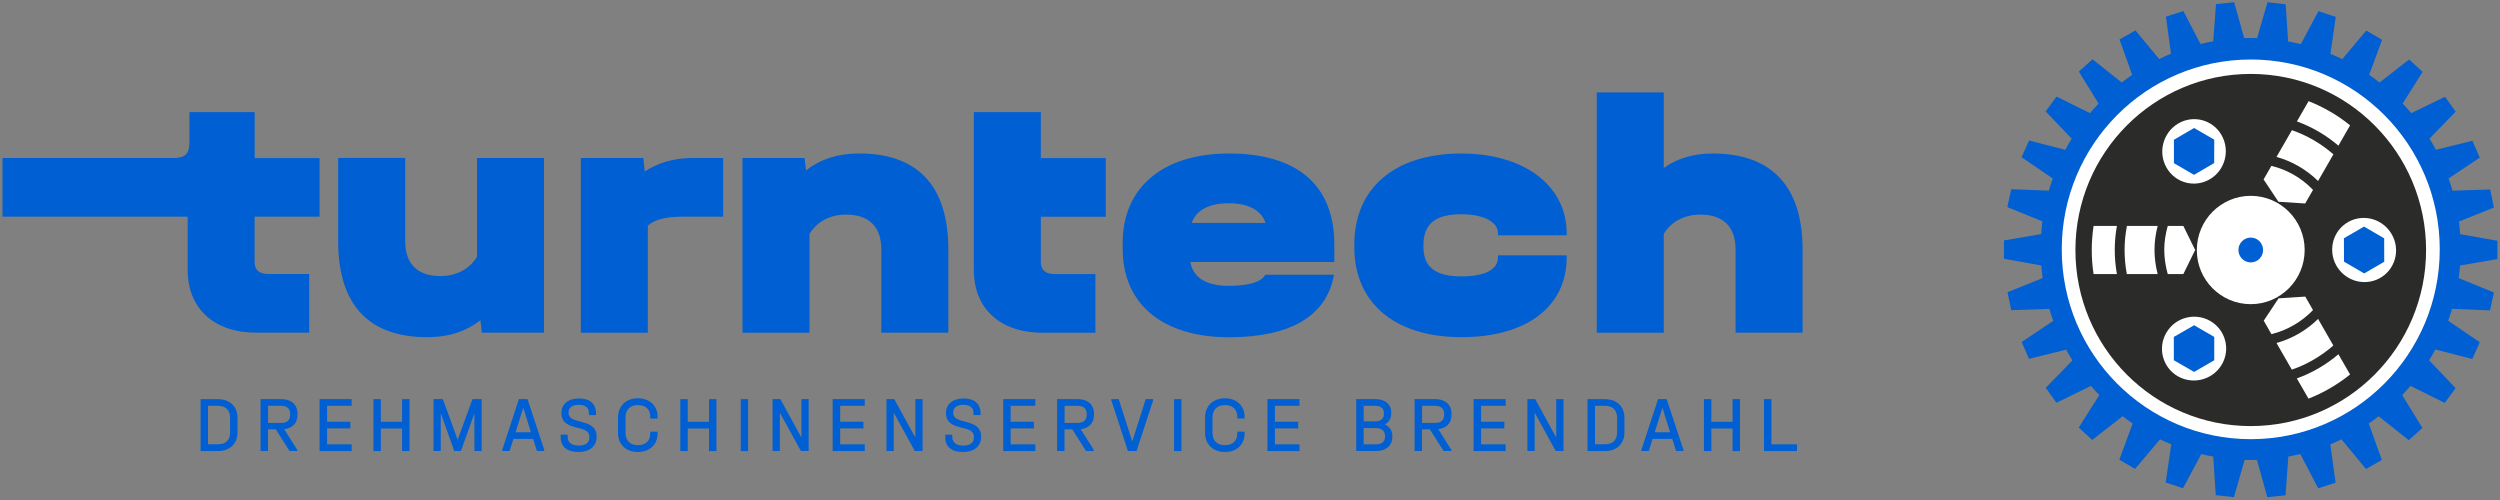
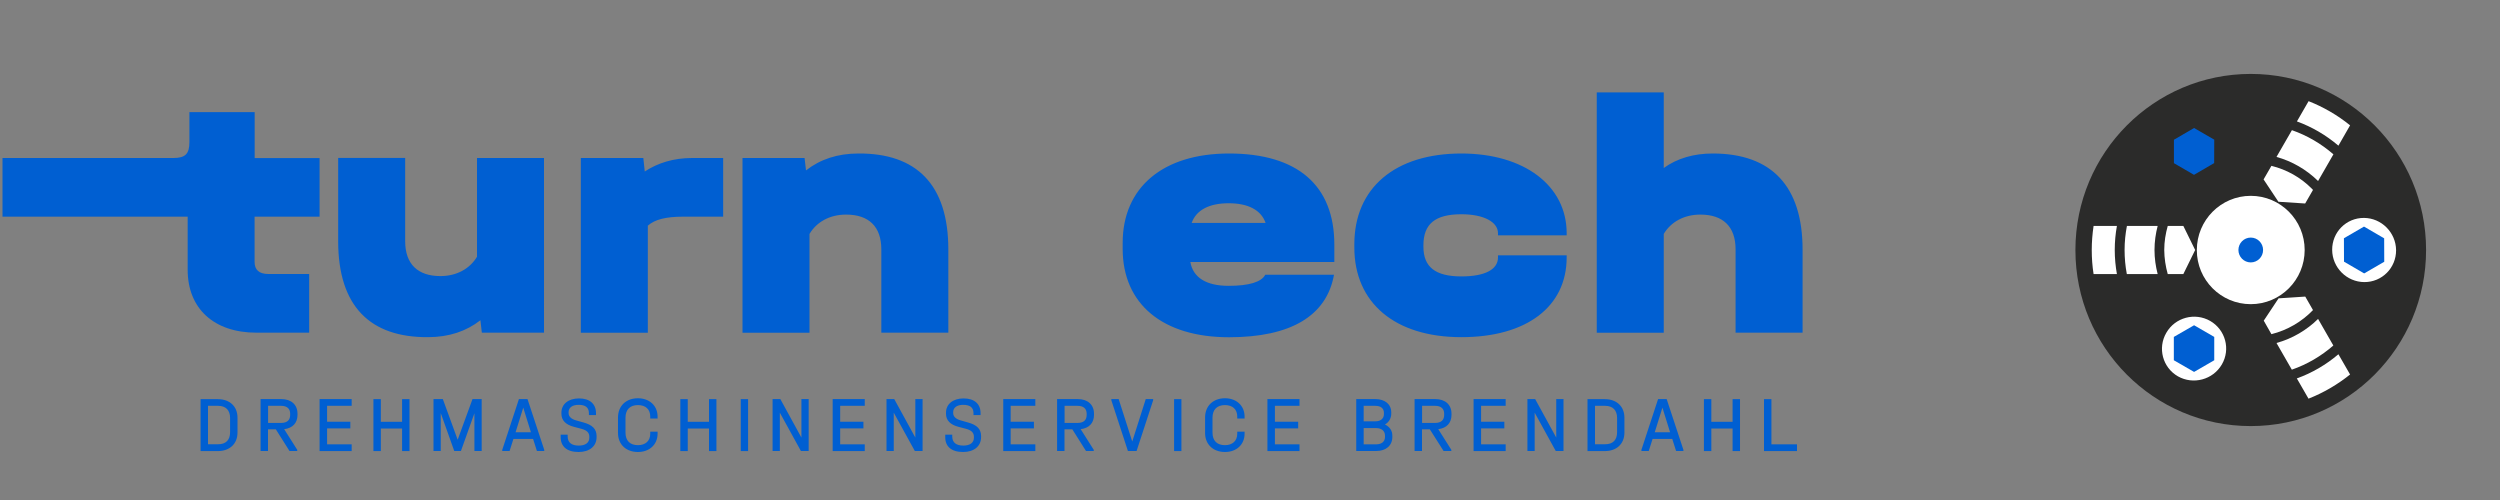
<svg xmlns="http://www.w3.org/2000/svg" version="1.1" id="Ebene_1" width="300" height="60" viewBox="0 0 300 60" enable-background="new 0 0 300 60" xml:space="preserve">
  <rect x="0" y="0" width="300" height="60" fill="#808080" stroke="none" />
  <g>
    <path fill="#005FD2" d="M205.53,18.42c-2.28,0-4.27,0.58-5.88,1.74v-9.07h-8.04v28.84h8.04V28.07c0.87-1.45,2.45-2.32,4.39-2.32   c2.74,0,4.23,1.45,4.23,4.18v9.99h8.04v-9.99C216.3,22.36,212.61,18.42,205.53,18.42 M175.36,40.46c7.83,0,12.64-3.65,12.64-9.57   v-0.25h-8.24v0.25c0,1.45-1.57,2.28-4.39,2.28c-3.11,0-4.56-1.12-4.56-3.56v-0.17c0-2.57,1.41-3.73,4.56-3.73   c2.65,0,4.39,0.91,4.39,2.28v0.25H188v-0.25c0-5.72-5.1-9.57-12.64-9.57c-7.96,0-12.84,4.14-12.84,10.9v0.37   C162.52,36.36,167.41,40.46,175.36,40.46 M147.44,24.39c2.36,0,3.9,0.83,4.43,2.36h-8.87C143.54,25.22,145.08,24.39,147.44,24.39    M160.12,29.36c0-7.13-4.43-10.94-12.64-10.94c-7.91,0-12.76,4.06-12.76,10.73v0.71c0,6.63,4.81,10.61,12.76,10.61   c7.42,0,11.72-2.57,12.6-7.5h-8.25c-0.45,0.87-1.95,1.33-4.39,1.33c-2.69,0-4.27-0.99-4.6-2.86h17.28V29.36z M103.02,18.42   c-2.53,0-4.6,0.7-6.3,2.03l-0.17-1.49H89.1v20.97h8.04V28.07c0.87-1.45,2.44-2.32,4.39-2.32c2.74,0,4.23,1.45,4.23,4.18v9.99h8.04   v-9.99C113.8,22.11,109.94,18.38,103.02,18.42 M83.05,18.96c-2.19,0-4.1,0.58-5.68,1.62l-0.17-1.62h-7.5v20.97h8.04V27.08   c0.83-0.75,2.2-1.08,4.23-1.08h4.81v-7.04H83.05z M57.24,18.96v11.85c-0.87,1.45-2.45,2.32-4.39,2.32c-2.73,0-4.23-1.45-4.23-4.19   v-9.99h-8.04v9.99c0,7.83,3.85,11.56,10.77,11.52c2.53,0,4.6-0.71,6.3-2.03l0.17,1.49h7.46V18.96H57.24z" />
    <path fill="#005FD2" d="M38.35,26.01v-7.04h-7.79v-5.51h-7.83v3.6c0,1.41-0.5,1.9-1.91,1.9H0.3v7.04h22.22v6.38   c0,4.64,3.15,7.54,8.24,7.54h6.34v-7.04h-4.89c-1.12,0-1.66-0.5-1.66-1.45v-5.43H38.35z" />
-     <path fill="#005FD2" d="M132.69,26.01v-7.04h-7.79v-5.51h-8.04v18.93c0,4.64,3.15,7.54,8.25,7.54h6.34v-7.04h-4.89   c-1.12,0-1.66-0.5-1.66-1.45v-5.43H132.69z" />
    <path fill="#005FD2" d="M211.68,54.13h3.96v-0.81h-3.07v-5.42h-0.89V54.13z M204.47,54.13h0.89v-2.71h2.55v2.71h0.89v-6.23h-0.89   v2.72h-2.55v-2.72h-0.89V54.13z M198.57,51.87l0.92-2.95l0.92,2.95H198.57z M200,47.89h-1.03l-2,6.09v0.14h0.88l0.46-1.45h2.36   l0.46,1.45h0.88v-0.14L200,47.89z M191.4,53.32V48.7h1.22c0.91,0,1.43,0.53,1.43,1.44v1.74c0,0.91-0.5,1.43-1.43,1.43H191.4z    M190.5,54.13h2.08c1.43,0,2.35-0.88,2.35-2.22v-1.79c0-1.34-0.92-2.22-2.35-2.22h-2.08V54.13z M186.75,47.89v4.62l-2.53-4.62   h-0.93v6.23h0.87v-4.6l2.53,4.6h0.93v-6.23H186.75z M176.83,54.13h3.85v-0.81h-2.95v-1.91h2.79v-0.8h-2.79V48.7h2.95v-0.81h-3.85   V54.13z M173.3,49.79c0,0.62-0.37,0.96-1.08,0.96h-1.57V48.7h1.57c0.7,0,1.08,0.34,1.08,0.95V49.79z M174.18,49.79v-0.14   c0-1.08-0.74-1.76-1.95-1.76h-2.48v6.23h0.89v-2.6h0.94l1.65,2.6h0.93v-0.14l-1.57-2.48C173.59,51.38,174.18,50.76,174.18,49.79    M166.2,52.43c0,0.56-0.4,0.89-1.07,0.89h-1.49v-1.95h1.5c0.65,0,1.06,0.35,1.06,0.9V52.43z M165.03,48.7   c0.67,0,1.04,0.3,1.04,0.85v0.14c0,0.54-0.39,0.87-1.03,0.87h-1.4V48.7H165.03z M166.19,50.94c0.47-0.26,0.76-0.73,0.76-1.31v-0.14   c0-0.98-0.75-1.6-1.92-1.6h-2.28v6.23h2.41c1.16,0,1.92-0.66,1.92-1.67V52.3C167.09,51.67,166.75,51.2,166.19,50.94 M152.09,54.13   h3.85v-0.81h-2.95v-1.91h2.79v-0.8h-2.79V48.7h2.95v-0.81h-3.85V54.13z M147,54.24c1.39,0,2.35-0.9,2.35-2.2V51.8h-0.88v0.24   c0,0.86-0.56,1.38-1.48,1.38c-0.95,0-1.49-0.54-1.49-1.5v-1.8c0-0.96,0.54-1.51,1.49-1.51c0.93,0,1.48,0.51,1.48,1.38v0.23h0.88   v-0.23c0-1.3-0.97-2.2-2.35-2.2c-1.44,0-2.39,0.93-2.39,2.31v1.86C144.61,53.32,145.57,54.24,147,54.24 M140.89,54.13h0.88v-6.23   h-0.88V54.13z M137.49,47.89l-1.62,5.09l-1.63-5.09h-0.88v0.14l1.99,6.09h1.04l1.99-6.09v-0.14H137.49z M130.4,49.79   c0,0.62-0.37,0.96-1.08,0.96h-1.57V48.7h1.57c0.7,0,1.08,0.34,1.08,0.95V49.79z M131.28,49.79v-0.14c0-1.08-0.74-1.76-1.95-1.76   h-2.48v6.23h0.89v-2.6h0.94l1.64,2.6h0.93v-0.14l-1.57-2.48C130.69,51.38,131.28,50.76,131.28,49.79 M120.39,54.13h3.85v-0.81   h-2.96v-1.91h2.79v-0.8h-2.79V48.7h2.96v-0.81h-3.85V54.13z M115.57,54.24c1.31,0,2.16-0.69,2.16-1.78v-0.13   c0-0.84-0.49-1.34-1.59-1.64l-0.85-0.24c-0.59-0.16-0.91-0.47-0.91-0.89v-0.1c0-0.55,0.46-0.88,1.2-0.88   c0.84,0,1.24,0.33,1.24,1.01v0.22h0.85v-0.22c0-1.13-0.75-1.78-2.04-1.78c-1.27,0-2.11,0.68-2.11,1.71v0.13   c0,0.78,0.5,1.31,1.5,1.57l0.88,0.23c0.68,0.18,0.97,0.47,0.97,0.97v0.1c0,0.61-0.47,0.95-1.27,0.95c-0.86,0-1.33-0.37-1.33-1.09   v-0.22h-0.84v0.22C113.39,53.57,114.16,54.24,115.57,54.24 M109.84,47.89v4.62l-2.53-4.62h-0.93v6.23h0.87v-4.6l2.53,4.6h0.93   v-6.23H109.84z M99.92,54.13h3.85v-0.81h-2.95v-1.91h2.79v-0.8h-2.79V48.7h2.95v-0.81h-3.85V54.13z M96.17,47.89v4.62l-2.53-4.62   h-0.93v6.23h0.87v-4.6l2.53,4.6h0.93v-6.23H96.17z M88.89,54.13h0.88v-6.23h-0.88V54.13z M81.64,54.13h0.89v-2.71h2.55v2.71h0.89   v-6.23h-0.89v2.72h-2.55v-2.72h-0.89V54.13z M76.55,54.24c1.39,0,2.36-0.9,2.36-2.2V51.8h-0.88v0.24c0,0.86-0.56,1.38-1.48,1.38   c-0.95,0-1.49-0.54-1.49-1.5v-1.8c0-0.96,0.54-1.51,1.49-1.51c0.93,0,1.48,0.51,1.48,1.38v0.23h0.88v-0.23c0-1.3-0.97-2.2-2.36-2.2   c-1.43,0-2.39,0.93-2.39,2.31v1.86C74.16,53.32,75.12,54.24,76.55,54.24 M69.43,54.24c1.31,0,2.16-0.69,2.16-1.78v-0.13   c0-0.84-0.49-1.34-1.59-1.64l-0.86-0.24c-0.59-0.16-0.91-0.47-0.91-0.89v-0.1c0-0.55,0.46-0.88,1.2-0.88   c0.84,0,1.24,0.33,1.24,1.01v0.22h0.85v-0.22c0-1.13-0.75-1.78-2.04-1.78c-1.27,0-2.11,0.68-2.11,1.71v0.13   c0,0.78,0.5,1.31,1.5,1.57l0.88,0.23c0.68,0.18,0.97,0.47,0.97,0.97v0.1c0,0.61-0.47,0.95-1.27,0.95c-0.86,0-1.33-0.37-1.33-1.09   v-0.22h-0.84v0.22C67.25,53.57,68.02,54.24,69.43,54.24 M61.87,51.87l0.92-2.95l0.92,2.95H61.87z M63.3,47.89h-1.03l-2,6.09v0.14   h0.88l0.46-1.45h2.36l0.46,1.45h0.88v-0.14L63.3,47.89z M57.82,47.89H56.7l-1.78,4.88l-1.78-4.88h-1.12v6.23h0.87v-4.55l1.62,4.55   h0.8l1.62-4.53v4.53h0.87V47.89z M44.81,54.13h0.89v-2.71h2.55v2.71h0.89v-6.23h-0.89v2.72h-2.55v-2.72h-0.89V54.13z M38.35,54.13   h3.85v-0.81h-2.95v-1.91h2.79v-0.8h-2.79V48.7h2.95v-0.81h-3.85V54.13z M34.82,49.79c0,0.62-0.37,0.96-1.08,0.96h-1.57V48.7h1.57   c0.7,0,1.08,0.34,1.08,0.95V49.79z M35.7,49.79v-0.14c0-1.08-0.74-1.76-1.95-1.76h-2.48v6.23h0.89v-2.6h0.94l1.64,2.6h0.93v-0.14   l-1.57-2.48C35.11,51.38,35.7,50.76,35.7,49.79 M24.96,53.32V48.7h1.22c0.91,0,1.43,0.53,1.43,1.44v1.74c0,0.91-0.5,1.43-1.43,1.43   H24.96z M24.07,54.13h2.08c1.42,0,2.35-0.88,2.35-2.22v-1.79c0-1.34-0.92-2.22-2.35-2.22h-2.08V54.13z" />
-     <path fill="#005FD2" d="M295.22,28.1c-0.04-0.51-0.08-1.02-0.15-1.52l4.2-1.68l-0.45-2.16l-4.52,0.14   c-0.14-0.49-0.3-0.98-0.47-1.47l3.74-2.5l-0.88-2.02l-4.38,1.08c-0.24-0.46-0.5-0.9-0.77-1.34l3.14-3.23l-1.28-1.79l-4.05,1.97   c-0.33-0.4-0.67-0.78-1.03-1.16l2.39-3.8l-1.62-1.48l-3.54,2.76c-0.41-0.32-0.83-0.62-1.25-0.92l1.55-4.2l-1.9-1.11l-2.88,3.43   c-0.47-0.23-0.94-0.44-1.42-0.64l0.64-4.43l-2.08-0.69l-2.11,3.96c-0.5-0.12-1.01-0.23-1.53-0.33l-0.29-4.46l-2.18-0.24l-1.25,4.31   c-0.14,0-0.29-0.01-0.43-0.02c-0.38-0.01-0.75,0-1.12,0.01l-1.2-4.3l-2.18,0.22l-0.33,4.47c-0.51,0.09-1.02,0.2-1.53,0.32   l-2.06-3.95l-2.09,0.67l0.61,4.44c-0.48,0.2-0.95,0.42-1.42,0.65l-2.85-3.44l-1.91,1.09l1.52,4.24c-0.43,0.29-0.84,0.6-1.25,0.92   l-3.51-2.78l-1.64,1.47l2.37,3.84c-0.35,0.37-0.7,0.76-1.03,1.15l-4.02-1.99l-1.3,1.78l3.12,3.27c-0.27,0.44-0.52,0.88-0.76,1.34   l-4.35-1.12l-0.9,2.01l3.74,2.55c-0.17,0.48-0.33,0.97-0.47,1.46l-4.51-0.18l-0.47,2.15l4.21,1.72c-0.06,0.5-0.12,1.01-0.15,1.52   l-4.46,0.76l-0.01,2.2l4.49,0.81c0.04,0.51,0.09,1.01,0.16,1.51l-4.22,1.69l0.45,2.16l4.57-0.15c0.14,0.48,0.3,0.96,0.47,1.43   l-3.79,2.54l0.88,2.02l4.46-1.1c0.24,0.44,0.49,0.87,0.75,1.29l-3.2,3.29l1.28,1.79l4.15-2.02c0.32,0.38,0.65,0.75,0.99,1.1   l-2.46,3.9l1.62,1.48l3.65-2.84c0.39,0.3,0.79,0.59,1.2,0.87l-1.6,4.34l1.89,1.11l2.99-3.55c0.44,0.21,0.89,0.41,1.35,0.6   l-0.67,4.58l2.08,0.69l2.19-4.1c0.47,0.11,0.95,0.22,1.44,0.3l0.3,4.63l2.18,0.24l1.29-4.48c0.13,0,0.26,0.01,0.39,0.02   c0.36,0,0.72,0,1.08-0.01l1.25,4.47l2.18-0.22l0.34-4.65c0.49-0.09,0.96-0.19,1.44-0.3l2.14,4.1l2.09-0.67l-0.63-4.6   c0.46-0.19,0.9-0.39,1.34-0.6l2.94,3.56l1.9-1.09l-1.57-4.37c0.41-0.28,0.8-0.57,1.19-0.87l3.61,2.87l1.64-1.47l-2.43-3.94   c0.34-0.36,0.68-0.72,1-1.1l4.11,2.04l1.3-1.78l-3.18-3.33c0.26-0.42,0.51-0.86,0.75-1.3l4.43,1.14l0.9-2.01l-3.79-2.58   c0.17-0.47,0.32-0.95,0.47-1.43l4.55,0.19l0.47-2.15l-4.23-1.73c0.07-0.5,0.12-1,0.16-1.51l4.48-0.77l0.01-2.2L295.22,28.1z" />
-     <path fill="#FFFFFF" d="M270.09,52.7c12.53,0,22.68-10.2,22.68-22.78c0-12.58-10.15-22.78-22.68-22.78   c-12.53,0-22.68,10.2-22.68,22.78C247.4,42.5,257.56,52.7,270.09,52.7" />
    <path fill="#2B2B2A" d="M270.09,51.13c11.62,0,21.04-9.46,21.04-21.13c0-11.67-9.42-21.13-21.04-21.13   c-11.62,0-21.04,9.46-21.04,21.13C249.04,41.67,258.46,51.13,270.09,51.13" />
    <path fill="#FFFFFF" d="M280.61,17.48l1.4-2.44c-1.52-1.23-3.2-2.2-4.98-2.9l-1.4,2.43C277.44,15.23,279.12,16.21,280.61,17.48    M276.62,24.42l0.94-1.63c-0.05-0.05-0.09-0.1-0.14-0.15c-1.36-1.37-3.03-2.29-4.85-2.74l-0.94,1.63l1.78,2.68L276.62,24.42z    M273.18,18.83c1.86,0.52,3.57,1.5,4.99,2.89l1.84-3.2c-1.48-1.29-3.17-2.27-4.98-2.9L273.18,18.83z" />
    <path fill="#FFFFFF" d="M272.57,40.1c1.93-0.48,3.65-1.5,4.99-2.89l-0.93-1.62l-3.2,0.21l-1.78,2.68L272.57,40.1z M278.17,38.27   c-1.37,1.35-3.08,2.36-4.99,2.89l1.84,3.2c1.85-0.64,3.54-1.64,4.98-2.9L278.17,38.27z M275.62,45.41l1.4,2.43   c1.81-0.71,3.49-1.7,4.99-2.9l-1.4-2.43C279.14,43.76,277.46,44.75,275.62,45.41" />
    <path fill="#FFFFFF" d="M270.09,36.5c3.57,0,6.47-2.91,6.47-6.5s-2.9-6.5-6.47-6.5c-3.57,0-6.47,2.91-6.47,6.5   C263.61,33.59,266.51,36.5,270.09,36.5" />
    <path fill="#005FD2" d="M270.09,31.49c0.82,0,1.48-0.67,1.48-1.49c0-0.82-0.66-1.49-1.48-1.49c-0.82,0-1.48,0.67-1.48,1.49   C268.61,30.82,269.27,31.49,270.09,31.49" />
    <path fill="#FFFFFF" d="M283.67,26.15c-2.12-0.01-3.82,1.7-3.81,3.83c0.01,2.12,1.74,3.86,3.86,3.87c2.12,0.01,3.82-1.7,3.81-3.83   C287.51,27.9,285.78,26.16,283.67,26.15" />
  </g>
  <polygon fill="#005FD2" points="283.7,32.81 286.11,31.41 286.1,28.6 283.68,27.19 281.27,28.59 281.28,31.4 " />
  <g>
    <path fill="#FFFFFF" d="M266.62,43.74c1.07-1.83,0.44-4.17-1.4-5.23c-1.84-1.05-4.2-0.42-5.26,1.42c-1.07,1.83-0.45,4.17,1.39,5.23   C263.19,46.2,265.55,45.57,266.62,43.74" />
  </g>
  <polygon fill="#005FD2" points="260.86,40.43 260.86,43.23 263.29,44.63 265.71,43.23 265.71,40.43 263.29,39.03 " />
  <g>
-     <path fill="#FFFFFF" d="M259.98,20.11c1.05,1.85,3.38,2.47,5.2,1.4c1.83-1.07,2.46-3.44,1.41-5.29c-1.05-1.85-3.38-2.47-5.2-1.4   C259.56,15.9,258.93,18.27,259.98,20.11" />
-   </g>
+     </g>
  <polygon fill="#005FD2" points="265.71,16.76 263.29,15.36 260.87,16.77 260.87,19.58 263.28,20.98 265.7,19.57 " />
  <g>
    <path fill="#FFFFFF" d="M254.03,27.11h-2.8c-0.14,0.94-0.22,1.91-0.22,2.89c0,0.98,0.07,1.94,0.22,2.89h2.8   c-0.17-0.95-0.26-1.91-0.26-2.89C253.77,29.01,253.86,28.05,254.03,27.11 M260.13,32.89h1.87l1.42-2.89l-1.42-2.89h-1.87   c-0.26,0.92-0.42,1.89-0.42,2.89C259.72,31,259.87,31.97,260.13,32.89 M258.92,32.89c-0.24-0.93-0.38-1.89-0.38-2.89   c0-1,0.14-1.97,0.38-2.89h-3.69c-0.18,0.94-0.28,1.9-0.28,2.89c0,0.98,0.09,1.95,0.27,2.89H258.92z" />
  </g>
</svg>